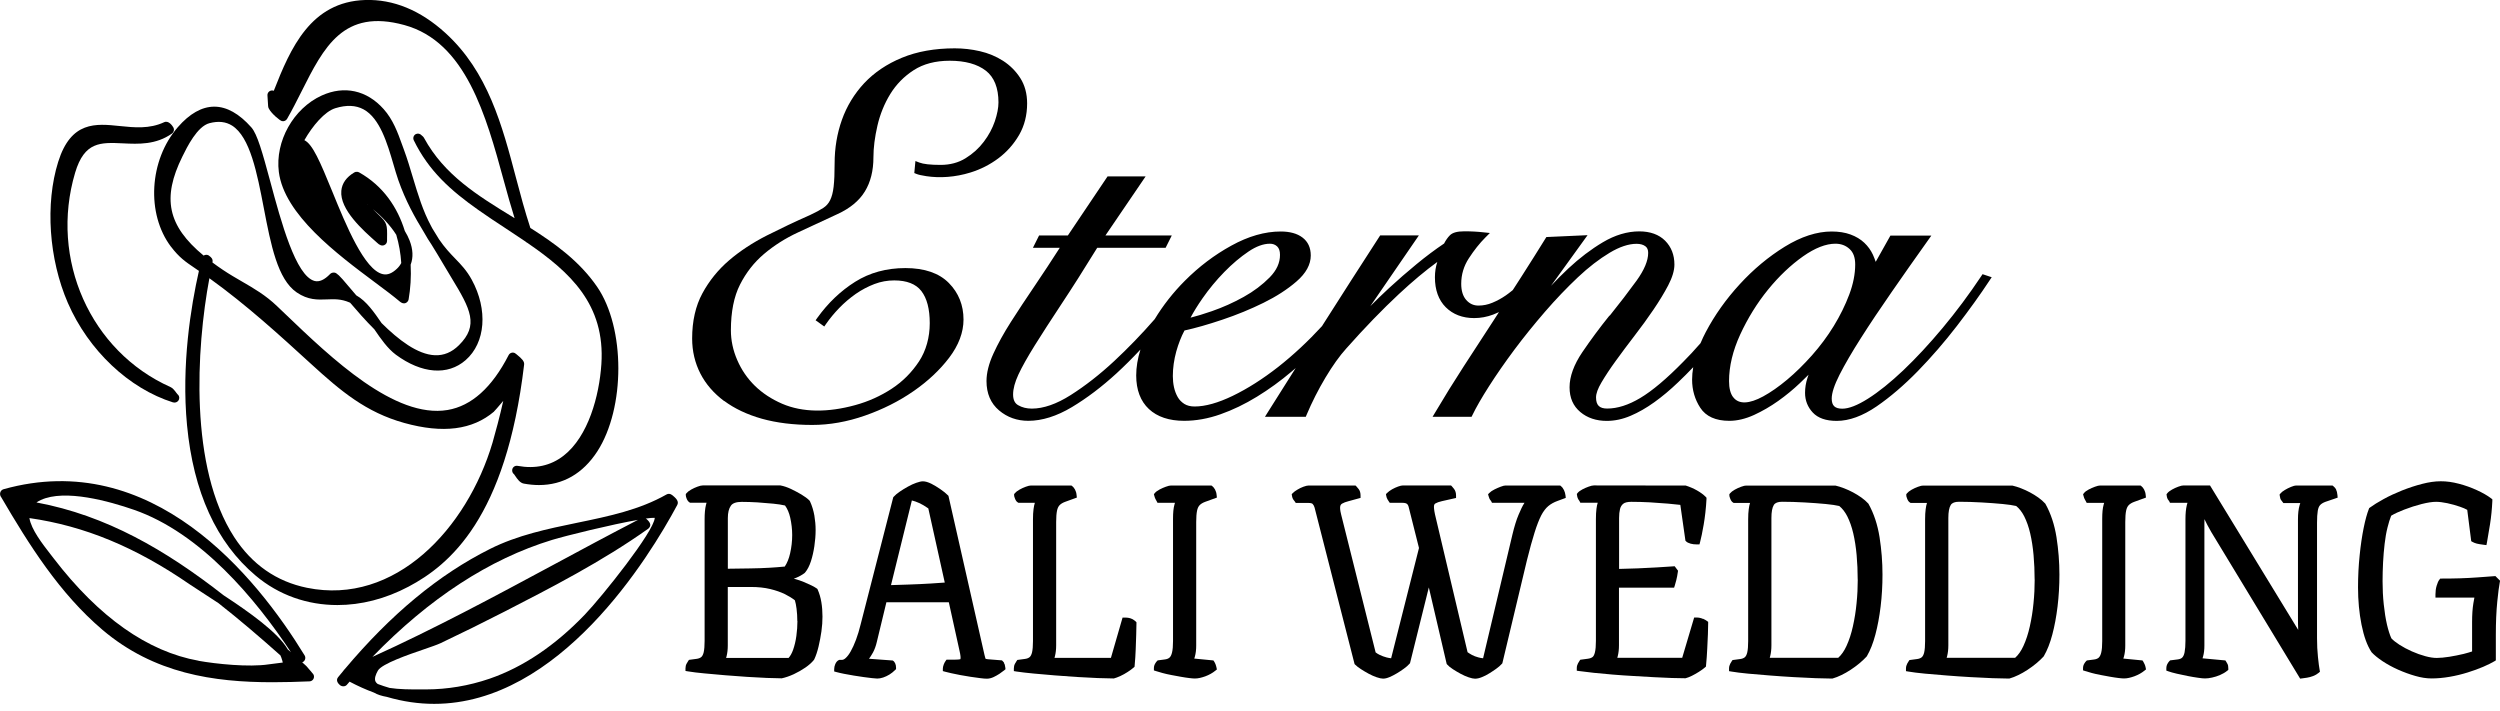
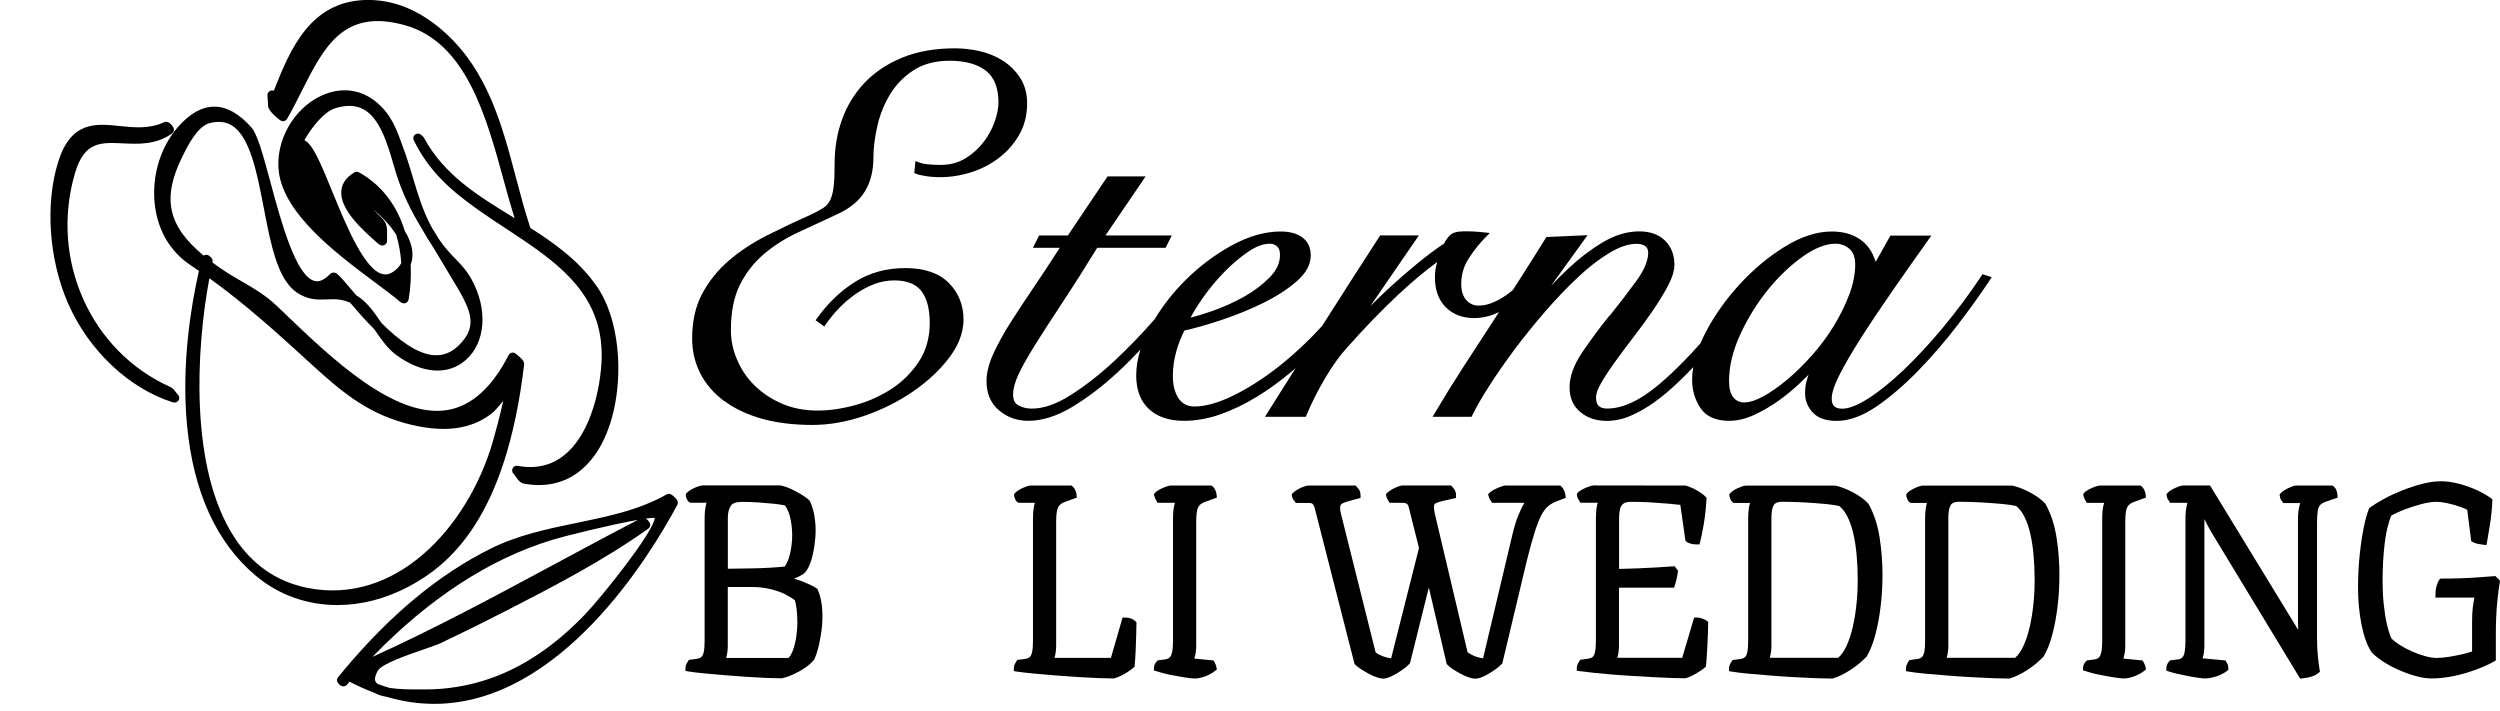
<svg xmlns="http://www.w3.org/2000/svg" viewBox="0 0 401.29 114.182" id="Layer_1" style="max-height: 500px" width="401.29" height="114.182">
  <path d="m131.26,94.66l-.06-.13-.11-.08c-.4-.28-1.05-.61-2.01-1.01-.51-.21-1.06-.4-1.66-.55.07-.03.14-.05.21-.08.61-.24,1.12-.52,1.52-.83l.07-.07c.38-.45.7-1.06.95-1.83.24-.74.42-1.55.55-2.42.13-.87.2-1.74.2-2.58,0-.77-.07-1.55-.2-2.32-.14-.79-.37-1.56-.7-2.28l-.1-.15c-.31-.31-.76-.64-1.31-.97-.55-.32-1.11-.62-1.66-.88-.59-.27-1.11-.45-1.68-.56h-12.47c-.21,0-.47.06-.85.2-.34.12-.67.28-1,.46-.36.2-.6.4-.76.59l-.11.14v.17c0,.16.05.34.14.57.11.27.25.45.42.57l.13.08h2.64c-.03.11-.07.24-.1.38-.14.57-.21,1.33-.21,2.27v19.54c0,.78-.05,1.39-.15,1.82-.09.36-.22.62-.39.76-.18.15-.44.25-.77.29l-1.2.16-.13.19c-.07.1-.15.23-.24.4-.13.23-.19.49-.19.77v.42l.42.07c.69.12,1.57.22,2.61.32,1.04.1,2.15.2,3.35.3,1.2.1,2.37.19,3.52.26,1.15.07,2.21.13,3.16.17.96.04,1.73.06,2.3.06h.1c.6-.13,1.25-.35,1.92-.66.66-.31,1.29-.67,1.86-1.06.59-.41,1.05-.82,1.37-1.23l.06-.09c.27-.57.5-1.26.69-2.06.19-.79.34-1.61.46-2.43.12-.84.17-1.63.17-2.37,0-.82-.06-1.6-.18-2.32-.12-.73-.32-1.41-.59-2.02Zm-3.26,5.02c0,.77-.06,1.58-.17,2.4-.11.81-.29,1.56-.53,2.24-.2.55-.44.98-.72,1.29h-10.03c.03-.09.05-.19.08-.29.12-.48.19-1.06.19-1.72v-9.38h3.71c1.15,0,2.19.11,3.1.33.91.22,1.71.5,2.38.83.62.31,1.15.64,1.58.98.11.35.2.81.27,1.36.08.64.12,1.3.12,1.96Zm-11.17-8.39v-8.13c0-.86.16-1.53.49-1.99.28-.41.87-.61,1.74-.61.82,0,1.67.03,2.52.08.87.06,1.73.13,2.56.21.72.07,1.35.17,1.87.29.38.52.66,1.18.84,1.98.2.91.31,1.84.31,2.76,0,.97-.11,1.96-.33,2.93-.19.85-.48,1.56-.86,2.13-.78.08-1.59.14-2.43.19-.94.06-1.98.09-3.11.11-1.03.01-2.23.03-3.6.05Z" />
-   <path d="m161.17,106.37c-.07-.09-.14-.17-.21-.24l-.13-.13-2.25-.18c-.25-.03-.36-.07-.37-.06-.04-.09-.1-.28-.19-.66l-5.78-25.51-.1-.1c-.31-.31-.71-.64-1.2-.97-.49-.34-.97-.63-1.44-.87-.53-.26-.98-.39-1.37-.39-.26,0-.6.08-1.06.24-.42.15-.87.35-1.33.61-.44.24-.88.51-1.29.79-.43.29-.76.57-.99.83l-.08.09-5.23,20.39c-.22.92-.48,1.75-.75,2.48-.27.72-.55,1.34-.84,1.85-.27.48-.54.84-.82,1.09-.21.2-.42.29-.6.29h-.42l-.11.05c-.22.11-.4.32-.54.64-.11.26-.17.53-.17.79v.38l.37.1c.32.09.73.18,1.22.28.49.1,1.01.19,1.56.28.54.08,1.07.16,1.58.24.52.07.97.13,1.35.17.41.05.69.07.84.07.28,0,.6-.06.94-.17.33-.11.67-.27,1-.47.32-.2.63-.44.92-.73l.15-.15v-.21c0-.26-.04-.5-.13-.69-.07-.15-.19-.37-.41-.48l-3.8-.28c.21-.28.42-.62.64-1.01.26-.48.47-1.06.62-1.72l1.53-6.34h10.02l1.7,7.71c.2.84.2,1.19.18,1.32-.01.09-.04.12-.05.12-.14.03-.42.07-1.01.07h-1.19l-.15.21c-.11.15-.21.34-.3.57-.09.25-.14.47-.14.67v.38l.36.1c.21.06.53.14.99.24.45.1.93.2,1.46.3.53.1,1.08.19,1.66.28.57.08,1.08.16,1.52.21.45.06.81.09,1.07.09.36,0,.73-.09,1.09-.26.31-.15.63-.32.93-.52.3-.2.56-.39.78-.57l.2-.17-.03-.26c-.04-.38-.11-.6-.23-.74Zm-13.65-25.64c.5.23,1,.53,1.49.88l2.64,11.9c-.6.04-1.32.09-2.19.15-1.16.07-2.37.13-3.63.17-1,.03-1.94.06-2.81.09l3.35-13.59c.38.09.76.23,1.14.4Z" />
  <path d="m181.72,99.36c-.29-.15-.67-.23-1.15-.23h-.38l-1.87,6.47h-9.06c.03-.09.05-.19.08-.29.12-.48.19-1.06.19-1.72v-19.8c0-.79.05-1.4.14-1.83.08-.38.22-.67.41-.87.2-.21.5-.39.87-.53l1.9-.69-.04-.39c-.03-.35-.12-.65-.25-.89-.13-.24-.28-.43-.45-.56l-.14-.1h-6.47c-.21,0-.47.06-.85.2-.34.12-.67.28-1,.46-.36.2-.6.4-.76.59l-.11.14v.17c0,.13.04.29.14.54.11.29.25.49.43.6l.13.08h2.63c-.09.28-.16.62-.21,1.01-.06.45-.09.98-.09,1.64v19.54c0,.77-.05,1.39-.15,1.82-.09.36-.22.62-.39.76-.18.15-.44.25-.77.29l-1.2.16-.13.19c-.06.1-.14.23-.24.4-.13.23-.19.49-.19.77v.43l.42.07c.74.11,1.66.22,2.73.32,1.06.1,2.21.2,3.43.3,1.22.1,2.43.19,3.63.26,1.2.07,2.29.13,3.29.17,1,.04,1.82.06,2.45.06h.11c.29-.08.63-.2,1.04-.39.39-.18.79-.4,1.17-.65.4-.26.71-.49.95-.7l.15-.13.02-.2c.08-.86.14-1.73.17-2.59.03-.82.06-1.59.08-2.32.03-.73.04-1.34.04-1.83v-.21l-.15-.15c-.13-.12-.31-.25-.57-.39Z" />
  <path d="m195.12,106.64c-.07-.18-.15-.32-.22-.44l-.13-.19-3.07-.3c.03-.1.07-.21.1-.33.14-.5.21-1.09.21-1.75v-19.84c0-.79.05-1.4.14-1.83.08-.38.22-.67.41-.87.2-.21.5-.39.87-.53l1.9-.69-.04-.39c-.03-.35-.12-.65-.25-.89-.13-.24-.28-.43-.45-.56l-.14-.1h-6.47c-.21,0-.47.06-.85.2-.33.12-.66.26-.98.43-.36.19-.61.38-.77.57l-.16.19.06.24c.07.29.15.49.24.63.05.07.09.15.14.25l.14.27h2.8c-.03.08-.05.18-.08.28-.16.55-.23,1.3-.23,2.29v19.62c0,.77-.05,1.4-.16,1.84-.09.38-.23.66-.4.81-.18.16-.43.26-.76.3l-1.14.15-.12.12c-.09.09-.19.22-.29.4-.13.22-.2.46-.2.73v.36l.34.11c.26.09.61.19,1.05.31.44.12.92.23,1.46.33.53.1,1.03.19,1.52.28.49.09.94.15,1.33.2.41.05.7.07.88.07.49,0,1.03-.12,1.67-.35.61-.23,1.16-.53,1.62-.91l.24-.19-.06-.3c-.03-.17-.09-.34-.15-.52Z" />
  <path d="m251.02,78.63c-.13-.27-.28-.46-.46-.6l-.13-.1h-8.77c-.18,0-.42.06-.79.2-.31.12-.64.26-.96.42-.37.18-.64.37-.85.58l-.2.2.07.27c.08.31.18.54.32.7.05.05.08.1.1.13l.14.28h5.22s-.02.03-.03.04c-.29.45-.59,1.07-.93,1.89-.34.8-.67,1.87-.98,3.16l-4.71,19.86c-.25-.02-.51-.07-.76-.14-.39-.1-.74-.24-1.04-.4-.25-.14-.48-.28-.69-.43l-5.23-22.12c-.16-.74-.18-1.15-.16-1.36.02-.24.13-.34.23-.4.24-.14.59-.27,1.05-.37l2.26-.51v-.4c0-.42-.11-.77-.32-1.05-.16-.21-.27-.34-.34-.41l-.15-.15h-7.7c-.2,0-.44.05-.8.18-.31.11-.63.26-.96.44-.34.2-.6.39-.8.59l-.18.18.04.26c.04.23.11.44.22.61.08.12.14.22.2.31l.15.22h2.05c.33,0,.57.06.71.17.14.11.24.31.3.6l1.63,6.48-4.47,17.7c-.23-.02-.47-.07-.72-.13-.39-.1-.75-.24-1.08-.39-.26-.12-.49-.27-.69-.42l-5.54-22.15c-.19-.75-.18-1.13-.14-1.31.04-.2.14-.33.31-.43.25-.15.59-.27,1.01-.38l1.94-.53v-.38c0-.42-.1-.77-.29-1.02-.15-.19-.27-.34-.37-.44l-.15-.15h-7.53c-.21,0-.47.07-.84.2-.33.12-.65.28-.95.46-.32.19-.57.37-.74.55l-.18.18.04.25c.04.29.14.53.28.7.07.08.13.16.18.23l.15.23h2.06c.32,0,.56.06.65.16.14.16.25.35.31.58l6.42,25.12.1.1c.23.23.54.47.93.72.38.25.79.49,1.23.73.44.24.88.43,1.29.57.45.15.77.22,1.03.22.3,0,.64-.08,1.04-.25.36-.15.75-.35,1.15-.59.39-.23.77-.48,1.14-.75.39-.28.69-.54.91-.8l.08-.09,3.02-12.16,2.84,12.17.03.12.08.09c.21.24.51.49.92.75.38.25.79.49,1.23.73.44.24.88.43,1.29.57.45.15.77.22,1.03.22.32,0,.69-.08,1.1-.25.39-.15.78-.35,1.16-.59.38-.23.75-.48,1.12-.74.4-.29.7-.55.92-.8l.08-.09,3.95-16.55c.46-1.84.86-3.3,1.23-4.46.36-1.15.72-2.07,1.07-2.75.34-.64.72-1.14,1.13-1.48.42-.35.92-.62,1.5-.83l1.3-.48-.04-.39c-.04-.31-.12-.6-.24-.85Z" />
  <path d="m273.35,99.34c-.31-.14-.66-.22-1.04-.22h-.37l-1.92,6.47h-10.42c.03-.09.05-.19.08-.29.12-.48.19-1.06.19-1.72v-9.25h8.85l.11-.34c.06-.18.14-.46.24-.86.1-.41.19-.85.25-1.32l.03-.2-.54-.72-.27.02c-.82.06-1.7.11-2.63.17-.94.06-1.94.11-3.01.15-.93.04-1.93.07-3.01.09v-8.17c0-.55.05-1.04.15-1.45.09-.35.26-.63.52-.84.24-.2.69-.31,1.3-.31.94,0,1.93.03,2.93.08,1.03.06,2.02.13,2.96.21.76.07,1.42.14,1.97.2l.82,5.75.12.12c.15.15.38.26.72.36.3.08.63.12,1.03.12h.38l.1-.37c.17-.64.37-1.58.58-2.81.21-1.23.37-2.61.45-4.1v-.22s-.15-.16-.15-.16c-.34-.34-.8-.68-1.36-1-.56-.32-1.17-.58-1.82-.79l-14.75-.02c-.21,0-.47.06-.85.2-.33.12-.66.26-.98.43-.36.19-.61.38-.77.57l-.13.17.03.21c.04.32.13.56.27.75.06.08.1.13.12.17l.14.28h2.79c-.09.26-.15.58-.2.96-.06.44-.09,1.01-.09,1.68v19.54c0,.78-.05,1.4-.16,1.84-.09.37-.22.62-.37.74-.18.14-.45.24-.78.28l-1.2.16-.13.19c-.06.1-.14.23-.24.4-.12.23-.19.47-.19.73v.44l.43.06c.63.09,1.4.18,2.31.28.91.1,1.92.19,3.02.28,1.1.09,2.21.17,3.35.23,1.14.07,2.23.14,3.28.19,1.05.06,2.02.1,2.88.13.87.03,1.57.04,2.08.04h.11c.3-.08.63-.2,1.01-.39.35-.18.72-.38,1.1-.62.39-.24.73-.49,1.01-.73l.15-.13.02-.2c.09-.92.15-1.8.19-2.66.04-.85.08-1.63.11-2.35.03-.72.04-1.29.04-1.72v-.25l-.2-.15c-.14-.11-.35-.22-.62-.35Z" />
  <path d="m299.95,80.91l-.07-.09c-.31-.34-.68-.66-1.1-.96-.42-.3-.87-.57-1.33-.82-.47-.25-.95-.47-1.44-.66-.5-.19-.96-.34-1.37-.43h-14.33c-.21-.01-.47.05-.85.19-.34.12-.67.28-1,.46-.36.2-.6.4-.76.59l-.11.14v.18c0,.11.02.24.14.54.11.29.25.49.43.6l.12.08h2.63c-.09.28-.16.61-.21,1.01-.06.44-.09.98-.09,1.64v19.54c0,.78-.05,1.39-.15,1.82-.09.36-.22.62-.39.76-.18.15-.44.25-.77.29l-1.2.16-.13.19c-.06.1-.15.23-.24.4-.12.23-.19.49-.19.77v.42l.41.07c.66.12,1.55.22,2.64.33,1.08.1,2.26.2,3.54.3,1.28.1,2.55.19,3.82.26,1.26.07,2.43.13,3.5.17,1.07.04,1.94.06,2.6.06h.07l.07-.02c.43-.12.89-.3,1.38-.54.48-.23.98-.51,1.48-.84.5-.33.98-.68,1.41-1.04.44-.37.83-.73,1.16-1.09l.06-.09c.53-.91.99-2.07,1.35-3.44.36-1.35.64-2.86.84-4.5.2-1.63.3-3.36.3-5.13,0-2.01-.16-4.03-.47-6-.32-2.01-.91-3.8-1.76-5.32Zm-1.75,12.12c0,1.24-.06,2.51-.19,3.78-.12,1.28-.32,2.53-.59,3.73-.26,1.18-.61,2.24-1.03,3.15-.37.81-.82,1.45-1.33,1.9h-10.99c.03-.09.05-.19.08-.29.12-.48.19-1.06.19-1.72v-20.43c0-.98.13-1.68.39-2.1.22-.34.65-.51,1.32-.51,1.16,0,2.39.04,3.63.11,1.21.07,2.35.15,3.38.25.93.09,1.66.2,2.17.32.5.4.93.96,1.29,1.66.39.78.72,1.7.96,2.74.25,1.07.43,2.25.54,3.49.11,1.25.17,2.57.17,3.92Z" />
  <path d="m328.35,80.91l-.07-.09c-.31-.34-.68-.66-1.1-.96-.42-.3-.87-.57-1.33-.82-.47-.25-.95-.47-1.44-.66-.5-.19-.96-.34-1.37-.43h-14.33c-.21-.01-.47.05-.85.19-.34.12-.67.28-1,.46-.36.2-.6.4-.76.59l-.11.14v.18c0,.11.02.24.14.54.11.29.25.49.43.6l.12.08h2.63c-.09.28-.16.61-.21,1.01-.06.44-.09.98-.09,1.64v19.54c0,.78-.05,1.39-.15,1.82-.09.36-.22.62-.39.76-.18.15-.44.25-.77.29l-1.2.16-.13.19c-.06.1-.15.23-.24.4-.12.23-.19.49-.19.77v.42l.41.07c.66.12,1.55.22,2.64.33,1.08.1,2.26.2,3.54.3,1.28.1,2.55.19,3.82.26,1.26.07,2.43.13,3.5.17,1.07.04,1.94.06,2.6.06h.07l.07-.02c.43-.12.89-.3,1.38-.54.48-.23.98-.51,1.48-.84.5-.33.98-.68,1.41-1.04.44-.37.83-.73,1.16-1.09l.06-.09c.53-.91.99-2.07,1.35-3.44.36-1.35.64-2.86.84-4.5.2-1.63.3-3.36.3-5.13,0-2.01-.16-4.03-.47-6-.32-2.01-.91-3.8-1.76-5.32Zm-1.75,12.12c0,1.24-.06,2.51-.19,3.78-.12,1.28-.32,2.53-.59,3.73-.26,1.18-.61,2.24-1.03,3.15-.37.81-.82,1.45-1.33,1.9h-10.99c.03-.09.05-.19.08-.29.12-.48.19-1.06.19-1.72v-20.43c0-.98.13-1.68.39-2.1.22-.34.65-.51,1.32-.51,1.16,0,2.39.04,3.63.11,1.21.07,2.35.15,3.38.25.93.09,1.66.2,2.17.32.5.4.93.96,1.29,1.66.39.78.72,1.7.96,2.74.25,1.07.43,2.25.54,3.49.11,1.25.17,2.57.17,3.92Z" />
  <path d="m344.25,106.63c-.08-.18-.15-.32-.22-.43l-.13-.19-3.07-.3c.03-.1.07-.21.1-.33.14-.5.21-1.09.21-1.75v-19.84c0-.79.05-1.41.14-1.83.08-.38.22-.67.41-.87.2-.21.5-.39.87-.53l1.9-.69-.04-.39c-.03-.35-.12-.65-.25-.89-.13-.25-.28-.43-.45-.56l-.13-.1h-6.47c-.21,0-.47.06-.85.2-.33.12-.66.27-.98.43-.36.19-.61.38-.77.58l-.15.19.06.24c.07.29.15.49.24.63.05.07.09.15.14.25l.14.27h2.8c-.03.08-.05.18-.08.28-.16.55-.23,1.3-.23,2.29v19.62c0,.78-.05,1.4-.16,1.84-.09.38-.23.65-.4.81-.18.16-.43.26-.76.3l-1.14.15-.12.11c-.09.09-.19.22-.3.4-.13.22-.2.46-.2.72v.36l.34.11c.26.09.61.19,1.05.31.44.12.92.23,1.46.33.53.1,1.03.19,1.52.28.49.09.94.15,1.33.2.41.05.7.07.88.07.49,0,1.04-.12,1.67-.35.61-.23,1.16-.53,1.62-.91l.24-.19-.06-.3c-.03-.17-.08-.34-.16-.52Z" />
  <path d="m375.01,78.6c-.11-.21-.27-.4-.47-.56l-.14-.11h-5.84c-.19,0-.43.07-.83.23-.34.14-.66.3-.96.48-.34.2-.58.39-.73.58l-.13.16.03.21c.04.33.11.55.23.7.05.07.12.16.2.26l.15.2h2.71c-.04.1-.07.22-.11.36-.17.57-.26,1.32-.26,2.29v15.67c0,.77.01,1.45.04,2.04l-14.16-23.19h-4.24c-.21,0-.47.06-.85.2-.34.12-.67.28-1,.46-.36.2-.61.4-.76.59l-.13.17.03.21c.04.33.13.57.29.75.05.06.09.1.1.13l.14.28h2.8c-.04.12-.07.26-.11.41-.14.58-.21,1.33-.21,2.24v19.5c0,.76-.05,1.38-.14,1.84-.08.4-.21.68-.38.85-.16.16-.41.26-.75.3l-1.19.15-.12.12c-.09.09-.19.22-.29.4-.13.22-.2.48-.2.77v.35l.33.12c.32.12.77.24,1.36.38.56.13,1.14.25,1.74.37.6.12,1.16.21,1.66.28.52.08.88.11,1.12.11.32,0,.68-.04,1.13-.14.43-.09.86-.23,1.28-.41.44-.19.82-.41,1.14-.67l.19-.15v-.24c0-.32-.04-.55-.14-.73-.07-.13-.13-.25-.2-.35l-.13-.2-3.67-.34c.03-.09.06-.19.09-.3.14-.49.21-1.07.21-1.74v-19.54c0-.28,0-.53.01-.76.26.57.62,1.25,1.1,2.08l14.26,23.52.32-.04c.23-.03.49-.06.78-.11.32-.05.65-.14.97-.26.35-.13.65-.31.89-.51l.22-.19-.05-.28c-.08-.42-.17-1.1-.27-2.07-.1-.94-.15-1.96-.15-3.03v-18.52c0-.81.04-1.47.12-1.94.07-.4.19-.7.37-.9.19-.21.47-.38.83-.52l1.99-.68-.03-.39c-.03-.38-.11-.68-.23-.89Z" />
  <path d="m400.56,92.47l-2.85.21c-.94.07-1.91.12-2.87.15-.97.03-1.94.04-2.9.04h-.24l-.15.19c-.16.2-.29.5-.43.96-.13.43-.19.9-.19,1.4v.5h6.25c-.05.26-.11.57-.17.95-.13.79-.2,1.79-.2,2.98v4.72c-.35.12-.8.25-1.34.39-.74.18-1.52.33-2.3.46-.79.12-1.47.19-2.03.19-.52,0-1.14-.09-1.83-.28-.71-.19-1.44-.45-2.18-.78-.74-.33-1.41-.69-2-1.07-.54-.35-.97-.69-1.28-1.02-.25-.56-.49-1.3-.7-2.19-.22-.95-.39-2.04-.52-3.26-.13-1.2-.19-2.45-.19-3.72,0-.99.03-2,.08-3.02.05-1,.14-2,.25-2.97.11-.95.26-1.83.46-2.62.18-.73.38-1.37.59-1.9.55-.33,1.26-.66,2.1-.98.93-.36,1.87-.66,2.81-.9.92-.23,1.69-.35,2.31-.35.5,0,1.11.08,1.79.22.71.16,1.39.34,2.01.56.5.17.89.34,1.19.51l.64,5.03.21.12c.19.11.42.2.69.27.24.06.6.12,1.08.18l.46.06.09-.46c.14-.74.3-1.71.49-2.91.19-1.2.31-2.45.37-3.72v-.26s-.2-.16-.2-.16c-.59-.45-1.36-.89-2.28-1.31-.91-.42-1.89-.77-2.89-1.03-2.07-.54-3.75-.53-5.89.02-1.06.27-2.15.63-3.24,1.06-1.09.44-2.09.9-2.97,1.39-.9.49-1.63.95-2.19,1.36l-.11.08-.05.13c-.29.74-.57,1.74-.84,3.07-.26,1.3-.48,2.78-.64,4.39-.17,1.63-.26,3.35-.26,5.12,0,2.12.19,4.14.56,6,.38,1.88.9,3.35,1.62,4.43.42.45,1.02.94,1.77,1.44.74.49,1.58.95,2.5,1.36.91.4,1.83.74,2.75,1,.93.27,1.8.4,2.59.4.94,0,1.92-.09,2.91-.26,1-.17,1.97-.41,2.9-.7.92-.29,1.76-.59,2.5-.91.74-.32,1.34-.62,1.78-.88l.24-.15v-4.11c0-2.02.08-3.81.23-5.31.15-1.51.29-2.55.4-3.1l.05-.26-.73-.73Z" />
  <path d="m116.24,64.35c1.65,1.23,3.68,2.19,6.04,2.86,2.35.66,5.08,1,8.1,1,2.77,0,5.61-.5,8.46-1.5,2.84-.99,5.45-2.3,7.76-3.9,2.32-1.6,4.25-3.41,5.75-5.38,1.53-2.01,2.31-4.08,2.31-6.14,0-2.3-.79-4.28-2.35-5.86-1.56-1.59-3.91-2.4-6.97-2.4s-5.74.74-8.07,2.2c-2.31,1.45-4.35,3.39-6.06,5.77l-.29.41,1.39,1,.29-.42c.59-.85,1.3-1.71,2.11-2.55.81-.84,1.71-1.6,2.66-2.27.94-.65,1.95-1.18,2.99-1.58,1.03-.39,2.09-.58,3.18-.58,2.01,0,3.47.57,4.34,1.69.91,1.16,1.36,2.9,1.36,5.17s-.58,4.4-1.72,6.14c-1.16,1.76-2.63,3.24-4.39,4.39-1.77,1.16-3.74,2.05-5.86,2.63-4.4,1.21-8.44,1.19-11.72-.22-1.71-.74-3.18-1.71-4.38-2.88-1.2-1.17-2.15-2.56-2.83-4.13-.68-1.56-1.02-3.17-1.02-4.78,0-2.96.49-5.42,1.46-7.33.97-1.92,2.26-3.57,3.84-4.91,1.6-1.36,3.44-2.53,5.49-3.48,2.09-.98,4.21-1.96,6.33-2.94,1.99-.91,3.47-2.13,4.38-3.62.92-1.49,1.38-3.34,1.38-5.49,0-1.54.22-3.25.64-5.07.42-1.82,1.11-3.53,2.06-5.08.94-1.53,2.2-2.83,3.77-3.84,1.55-1,3.49-1.51,5.77-1.51,2.49,0,4.45.54,5.82,1.61,1.33,1.04,2.01,2.75,2.01,5.08,0,.87-.2,1.89-.58,3.02-.39,1.14-.98,2.25-1.77,3.29-.78,1.04-1.76,1.93-2.93,2.65-1.14.71-2.49,1.07-4.02,1.07-1.62,0-2.77-.13-3.41-.38l-.62-.24-.18,1.93.35.14c.31.13.81.24,1.58.36,2.16.33,4.65.17,7.09-.59,1.62-.5,3.13-1.27,4.48-2.28,1.36-1.02,2.47-2.28,3.32-3.74.86-1.49,1.29-3.19,1.29-5.07,0-1.56-.37-2.93-1.1-4.07-.72-1.12-1.65-2.05-2.77-2.77-1.11-.71-2.36-1.23-3.71-1.54-1.34-.31-2.7-.46-4.03-.46-3.21,0-6.06.51-8.48,1.51-2.43,1-4.46,2.38-6.06,4.08-1.59,1.71-2.8,3.69-3.58,5.89-.78,2.19-1.17,4.54-1.17,6.99,0,1.55-.05,2.81-.16,3.74-.1.89-.29,1.62-.56,2.16-.26.53-.62.93-1.09,1.24-.52.34-1.24.73-2.14,1.15-2.36,1.04-4.69,2.15-6.93,3.28-2.28,1.16-4.32,2.5-6.06,3.99-1.75,1.5-3.19,3.28-4.28,5.29-1.1,2.02-1.65,4.47-1.65,7.26,0,2.03.45,3.92,1.32,5.62.87,1.7,2.16,3.18,3.82,4.42Z" />
  <path d="m258.35,50.65c-1.56,1.93-3.02,3.91-4.36,5.88-1.36,2.01-2.05,3.91-2.05,5.63s.58,3.01,1.73,3.98c1.12.94,2.55,1.42,4.24,1.42,1.26,0,2.55-.27,3.83-.82,1.25-.53,2.53-1.26,3.81-2.18,1.27-.91,2.55-1.98,3.81-3.19.82-.78,1.63-1.59,2.43-2.43-.12.69-.18,1.35-.18,1.99,0,1.67.44,3.19,1.31,4.52.91,1.4,2.48,2.1,4.67,2.1,1.26,0,2.6-.32,3.96-.94,1.33-.61,2.64-1.37,3.88-2.25,1.24-.88,2.42-1.85,3.48-2.86.5-.48.97-.93,1.39-1.35-.06.17-.12.34-.17.51-.26.78-.39,1.59-.39,2.4,0,1.22.42,2.28,1.24,3.16.83.89,2.12,1.34,3.84,1.34,2,0,4.16-.79,6.41-2.33,2.2-1.51,4.42-3.42,6.61-5.66,2.17-2.23,4.29-4.67,6.29-7.27,2-2.6,3.75-5.04,5.21-7.26l.36-.54-1.47-.49-.21.32c-1.94,2.91-4.02,5.7-6.18,8.29-2.15,2.58-4.28,4.87-6.33,6.82-2.04,1.93-3.95,3.47-5.68,4.56-1.68,1.06-3.06,1.6-4.11,1.6-1.19,0-1.7-.49-1.7-1.62,0-.9.42-2.18,1.25-3.82.86-1.69,2.02-3.68,3.45-5.92,1.41-2.22,3.07-4.7,4.93-7.38,1.85-2.67,3.78-5.42,5.8-8.25l.56-.79h-6.57l-2.36,4.21c-.13-.39-.28-.77-.45-1.15-.33-.71-.79-1.35-1.38-1.91-.59-.56-1.34-1.01-2.21-1.33-.87-.32-1.89-.48-3.03-.48-2.37,0-4.9.82-7.53,2.44-2.59,1.6-5.02,3.62-7.21,6.01-2.2,2.39-4.04,4.98-5.47,7.7-.29.55-.57,1.14-.84,1.78-.99,1.13-1.88,2.1-2.75,2.96-2.68,2.74-5.01,4.7-6.93,5.84-1.87,1.12-3.65,1.69-5.3,1.69-1.25,0-1.79-.54-1.79-1.79,0-.62.29-1.42.87-2.4.62-1.05,1.39-2.22,2.3-3.47.93-1.28,1.94-2.64,3.01-4.03,1.09-1.41,2.11-2.82,3.04-4.19.93-1.37,1.72-2.67,2.36-3.89.66-1.26,1-2.39,1-3.34,0-1.55-.5-2.83-1.49-3.83-.99-.99-2.39-1.5-4.15-1.5-1.93,0-3.9.59-5.85,1.75-1.9,1.13-3.75,2.54-5.52,4.19-.96.9-1.9,1.84-2.8,2.8l5.87-8.13-6.61.3-.14.22c-1.14,1.85-2.44,3.9-3.88,6.16-.27.42-.55.86-.83,1.29l-.55.85-.24.19c-.29.23-.58.46-.89.67-.68.47-1.4.86-2.15,1.17-.72.3-1.47.45-2.22.45-.79,0-1.42-.29-1.96-.89-.54-.61-.81-1.49-.81-2.61,0-1.47.41-2.85,1.23-4.1.84-1.29,1.73-2.41,2.63-3.31l.74-.74-1.04-.11c-.5-.05-.98-.1-1.45-.12-.47-.03-1.01-.04-1.62-.04-1.13,0-1.89.21-2.31.64-.34.34-.65.78-.93,1.32-1.44.97-2.93,2.08-4.42,3.31-1.51,1.24-2.99,2.53-4.39,3.82-1.07.99-2.09,1.97-3.03,2.92l7.79-11.35h-6.21l-.15.23c-3.02,4.66-6.07,9.42-9.07,14.14l-.08.13v.02c-2.25,2.45-4.63,4.67-7.07,6.59-2.47,1.93-4.92,3.49-7.3,4.64-2.34,1.13-4.4,1.71-6.11,1.71-.66,0-1.22-.14-1.65-.41-.45-.29-.8-.64-1.06-1.09-.27-.47-.47-1-.6-1.57-.13-.59-.19-1.2-.19-1.81,0-1.31.19-2.63.55-3.95.35-1.24.79-2.37,1.32-3.37,1.75-.38,3.78-.96,6.04-1.72,2.36-.79,4.59-1.71,6.64-2.72,2.07-1.02,3.85-2.17,5.29-3.42,1.53-1.32,2.3-2.72,2.3-4.18,0-1.25-.45-2.22-1.34-2.89-.85-.64-2.02-.96-3.49-.96-2.53,0-5.19.76-7.92,2.27-2.7,1.48-5.21,3.38-7.46,5.64-1.88,1.88-3.52,3.98-4.84,6.16-2.08,2.39-4.27,4.65-6.5,6.73-2.31,2.15-4.66,3.98-6.99,5.46-2.27,1.44-4.37,2.17-6.23,2.17-.83,0-1.57-.18-2.2-.55-.55-.31-.81-.88-.81-1.73,0-.9.29-1.97.85-3.18.59-1.27,1.48-2.84,2.63-4.69,1.14-1.83,2.56-4.02,4.32-6.69,1.66-2.5,3.58-5.52,5.7-8.97h10.98l.99-1.98h-10.65l6.45-9.48h-6.11l-6.37,9.48h-4.62l-.99,1.98h4.31c-1.33,2.08-2.66,4.09-3.95,6-1.45,2.14-2.76,4.12-3.89,5.89-1.16,1.82-2.1,3.53-2.81,5.09-.74,1.61-1.11,3.1-1.11,4.41,0,2,.68,3.58,2.02,4.71,1.31,1.11,2.89,1.67,4.69,1.67,2.21,0,4.56-.74,7-2.2,2.39-1.43,4.79-3.25,7.15-5.41,1.25-1.15,2.52-2.41,3.85-3.83-.45,1.44-.68,2.83-.68,4.16,0,2.31.69,4.13,2.04,5.39,1.34,1.25,3.24,1.89,5.65,1.89,1.9,0,3.87-.35,5.84-1.05,1.96-.69,3.93-1.64,5.85-2.82,1.93-1.18,3.8-2.54,5.58-4.05.21-.18.43-.36.64-.55-1.48,2.34-2.97,4.69-4.45,7.05l-.48.77h6.55l.13-.31c.86-2.04,1.88-4.05,3.03-5.98,1.15-1.92,2.27-3.49,3.33-4.66,2.97-3.35,5.82-6.29,8.46-8.75,2.19-2.04,4.26-3.77,6.16-5.15-.25.76-.38,1.59-.38,2.46,0,2.03.58,3.65,1.74,4.81,1.16,1.15,2.69,1.74,4.56,1.74,1.04,0,2.06-.19,3.04-.56.32-.12.63-.26.94-.4-.29.45-.58.91-.89,1.38-1.58,2.43-3.17,4.88-4.78,7.35-1.58,2.44-3.11,4.91-4.54,7.33l-.45.75h6.26l.14-.28c.59-1.23,1.49-2.79,2.67-4.64,1.18-1.85,2.55-3.82,4.06-5.85,1.5-2.01,3.16-4.06,4.92-6.1,1.74-2.01,3.51-3.86,5.27-5.52,1.73-1.63,3.45-2.95,5.1-3.94,1.6-.96,3.05-1.44,4.32-1.44.59,0,1.07.13,1.42.39.31.23.45.57.45,1.07,0,1.25-.63,2.74-1.86,4.45-1.3,1.79-2.75,3.68-4.31,5.62Zm19.86,13.12c-.45-.58-.67-1.46-.67-2.6,0-2.37.6-4.88,1.79-7.47,1.21-2.62,2.71-5.05,4.47-7.21,1.76-2.16,3.65-3.95,5.62-5.34,1.92-1.35,3.67-2.03,5.19-2.03.91,0,1.66.28,2.28.85.61.56.9,1.37.9,2.49,0,1.51-.32,3.13-.95,4.81-.64,1.71-1.48,3.41-2.49,5.06-1.01,1.65-2.19,3.23-3.5,4.71-1.31,1.47-2.65,2.79-3.99,3.91-1.34,1.12-2.63,2.02-3.84,2.68-2.24,1.22-3.92,1.3-4.8.14Zm-87.11-12.78c.5-.94,1.14-1.98,1.92-3.1,1.04-1.49,2.22-2.92,3.5-4.23,1.28-1.31,2.59-2.41,3.88-3.28,1.24-.84,2.4-1.26,3.44-1.26.47,0,.85.14,1.17.44.3.29.45.73.45,1.35,0,1.29-.54,2.47-1.65,3.61-1.16,1.18-2.56,2.24-4.18,3.14-1.63.91-3.35,1.68-5.11,2.29-1.3.45-2.45.8-3.42,1.04Z" />
  <path d="m27.45,39.6c1.31,1.73,2.34,2.43,3.76,3.39l.51.35c.07.05.14.1.21.14-1.29,5.71-2.83,15.09-1.91,24.77,1.02,10.72,4.72,18.85,11.01,24.14,3.72,3.14,8.31,4.73,13.13,4.73,3.78,0,7.69-.98,11.43-2.96,6.56-3.48,15.62-10.96,18.54-35.63.06-.52-.32-.93-1.21-1.65l-.08-.06c-.05-.05-.12-.1-.19-.14-.37-.19-.82-.04-1.01.33-2.66,5.19-5.95,8.15-9.79,8.8-8.47,1.42-18.64-8.3-26.06-15.41l-1.31-1.25c-1.86-1.78-3.69-2.83-5.62-3.95-1-.58-2.04-1.18-3.11-1.9-.58-.39-1.13-.78-1.65-1.17,0-.02,0-.04.01-.06.11-.49-.25-.8-.45-.94-.09-.1-.22-.18-.36-.21-.22-.05-.44,0-.61.11-5.83-4.82-6.68-9.27-3.43-15.87.78-1.59,2.4-4.88,4.37-5.39,1.43-.37,2.61-.24,3.62.39,2.9,1.83,4.02,7.64,5.1,13.26,1.13,5.87,2.2,11.42,5.28,13.52,1.82,1.24,3.36,1.18,4.85,1.12,1.17-.05,2.27-.09,3.6.48.04.02.09.04.13.06,1.16,1.36,2.47,2.86,3.88,4.26,1.04,1.53,2.13,3.09,3.46,4.08,4.14,3.05,8.32,3.38,11.19.87,3.2-2.79,3.61-8.1.99-12.9-.82-1.5-1.71-2.42-2.66-3.4-.8-.83-1.67-1.73-2.62-3.13-.04-.06-.07-.11-.1-.17-.32-.52-.64-1.04-.96-1.56-.06-.11-.12-.22-.18-.34-1.34-2.48-2.11-5.08-2.94-7.83-.44-1.47-.89-2.99-1.44-4.47l-.27-.74c-.72-2-1.46-4.06-2.98-5.76-2.7-3.03-6.32-3.82-9.93-2.18-4.55,2.07-7.51,7.35-6.89,12.27.87,6.85,9.32,13.17,15.49,17.77,1.55,1.15,2.88,2.15,3.9,3.01,0,0,0,0,0,0,.02.01.04.03.05.04.19.15.51.38.92.22.24-.1.42-.32.47-.57.3-1.73.43-3.64.33-5.59.44-1.15.38-2.47-.18-3.9-.2-.5-.45-1.01-.76-1.51-1.16-3.75-3.44-7.21-7.33-9.4-.09-.05-.22-.08-.31-.09-.16-.02-.33.02-.47.1-1.27.76-1.97,1.74-2.08,2.94-.28,3.03,3.54,6.4,5.59,8.21l.13.12c.42.42.81.55,1.16.4.28-.11.46-.38.46-.68v-.39c.04-2.26,0-2.51-1.32-3.77-.25-.24-.57-.54-.95-.94,1.3,1.07,2.77,2.55,3.75,4.12.44,1.48.7,3.01.8,4.53-.17.33-.4.64-.7.92-.78.74-1.51,1.03-2.24.87-2.97-.63-5.95-7.92-8.12-13.24-1.99-4.87-3.16-7.61-4.49-8.27,1.31-2.3,3.25-4.6,4.96-5.13,1.8-.55,3.28-.49,4.53.18,2.63,1.42,3.83,5.5,4.79,8.78.27.93.53,1.81.8,2.59,1.17,3.33,2.62,5.92,4.18,8.48.38.69.76,1.29,1.12,1.82.62,1,1.24,2.02,1.88,3.11.47.81.94,1.58,1.38,2.31,3.06,5.02,4.39,7.58,1.17,10.77-1.16,1.15-2.44,1.67-3.87,1.61-2.78-.12-5.84-2.47-8.55-5.16-1.2-1.75-2.44-3.54-4.06-4.45-.26-.3-.5-.59-.74-.87-.53-.63-1.02-1.21-1.46-1.71-.95-1.07-1.19-1.08-1.43-1.08-.19,0-.43.08-.57.23-.92.95-1.74,1.31-2.49,1.12-3.03-.79-5.39-9.54-7.11-15.94-1.27-4.7-2.09-7.64-3.05-8.72-1.95-2.2-3.95-3.32-5.94-3.32h-.03c-1.97.01-3.94,1.12-5.83,3.3-4.6,5.29-5.09,13.9-1.09,19.19Zm51.85,26.45s.71-.76,1.48-1.7c-.51,2.31-1.29,5.23-1.72,6.7-4.08,13.77-15.62,26.19-29.78,23.3-4.91-1-8.84-3.75-11.69-8.14-7.23-11.17-6.09-30.27-3.98-41.55,6.03,4.34,11.27,9.14,16.36,13.79,4.71,4.31,8.79,7.74,14.92,9.44,6.22,1.73,10.94,1.12,14.42-1.83Zm-20.35-33.21s.05.04.08.06c-.01,0-.02,0-.04-.01-.01-.02-.03-.03-.04-.04Z" />
  <path d="m43.05,17.09c0,.12.04.24.11.35.4.79,1.77,1.93,2.1,2,.32.07.66-.07.82-.36.82-1.42,1.57-2.92,2.3-4.36,3.61-7.18,6.74-13.38,16.52-10.7,9.88,2.7,13.12,14.55,15.97,24.99.58,2.11,1.14,4.14,1.73,6.01-.09-.05-.18-.11-.26-.16-5.67-3.47-11.03-6.76-14.27-12.71-.1-.19-.25-.31-.41-.44-.22-.25-.59-.34-.9-.19-.37.18-.52.63-.34,1,2.4,4.91,5.89,8.03,10.37,11.19,1.41,1,2.9,1.98,4.34,2.92,1.09.72,2.17,1.43,3.23,2.15.08.08.17.15.27.19,6.86,4.71,12.54,9.87,11.9,19.49-.34,5.08-2.1,11.61-6.07,14.69-2.05,1.6-4.53,2.15-7.37,1.63-.41-.08-.8.19-.87.6-.05.3.07.58.3.75.05.06.1.14.16.23.35.52.78,1.16,1.41,1.27.83.15,1.64.23,2.42.23,3.85,0,7.05-1.84,9.36-5.39,4.52-6.99,4.51-19.83-.02-26.43-2.81-4.09-6.71-6.91-10.72-9.45-.86-2.63-1.6-5.36-2.3-8.03-2.21-8.38-4.49-17.04-11.34-23.27C67.47,1.64,63.14-.14,58.61,0c-8.73.29-11.97,7.7-14.66,14.57-.1-.04-.21-.05-.32-.05-.41.03-.73.38-.7.8h0s0,0,0,0l.11,1.76Z" />
  <path d="m27.8,64.59c.07.02.15.03.22.03.32,0,.62-.21.72-.53.1-.32-.02-.65-.27-.83-.04-.05-.09-.12-.15-.19-.32-.43-.59-.78-.95-.94-12.85-5.73-19.44-20.52-15.31-34.41,1.49-5,4.08-4.88,7.68-4.71,2.48.12,5.29.25,7.87-1.58.31-.23.4-.67.2-1-.12-.2-.73-1.16-1.47-.81,0,0,0,0,0,0-2.36,1.1-4.78.85-7.12.61-3.84-.4-7.82-.82-9.88,5.75-2.11,6.73-1.5,15.62,1.55,22.64,3.32,7.63,9.8,13.75,16.91,15.98Z" />
-   <path d="m49.81,107.65c-.45-.54-.56-.67-.64-.74-.22-.2-.44-.4-.66-.6.05-.02.1-.04.15-.07.34-.22.45-.68.24-1.03-7.84-12.82-24.54-33.34-48.34-26.68-.31.09-.53.36-.55.69-.01.22.05.43.19.6,4.42,7.55,9.32,15.4,16.25,21.28,8.29,7.03,17.85,8.41,27.31,8.41,1.98,0,3.95-.06,5.9-.14,0,0,.02,0,.03,0,.41-.02.73-.37.71-.78,0-.2-.1-.38-.23-.51-.06-.07-.2-.24-.35-.42Zm-17.93-1.59c-8.19-1.47-16.01-6.99-23.24-16.4l-.48-.62c-1.36-1.75-3.14-4.04-3.44-5.88,8.85,1.27,17.05,4.66,25.73,10.64.63.43,1.49.99,2.48,1.62.63.41,1.34.87,2.1,1.37,3.34,2.61,6.64,5.44,9.98,8.41.06.12.11.24.15.36.12.36.2.62.23.79-.19.04-.5.07-.78.1-.4.04-.89.1-1.48.19-3.18.49-8.48-.07-11.27-.57Zm-10.38-24.23c10.69,3.71,19.49,14.23,25.21,22.87-.17-.15-.34-.3-.51-.45-1.57-2.74-6.29-6.06-10.3-8.69-9.29-7.26-18.83-12.82-30.05-14.91.21-.14.44-.27.7-.39,3.88-1.8,11.03.21,14.95,1.57Z" />
  <path d="m108.21,79.74c-.24-.23-.68-.67-1.22-.37-4.37,2.48-9.24,3.49-14.38,4.55-4.69.97-9.53,1.97-13.97,4.2-8.2,4.11-15.85,10.43-23.32,19.31-.08.06-.15.14-.19.23-.29.34-.57.69-.86,1.04-.15.18-.41.67.3,1.27.31.26.83.27,1.1-.04h0c.15-.18.3-.35.45-.52.01.01.02.02.02.02,1.31.69,2.6,1.27,3.88,1.74.56.33,1.27.55,2.07.69,2.62.77,5.15,1.12,7.61,1.12,20.08,0,34.48-23.47,39.01-31.92.3-.56-.18-1.03-.5-1.33Zm-45.68,30.68c-.63-.18-1.26-.39-1.9-.63-.14-.1-.25-.22-.33-.35-.28-.48.04-1.24.36-1.8.63-1.1,4.98-2.59,7.32-3.39,1.22-.42,2.18-.75,2.74-1.01,3.41-1.62,6.86-3.32,10.25-5.06,7.34-3.77,15.67-8.04,23.08-13.31.12-.09.21-.21.27-.34.07-.18.21-.54-.5-1.18-.05-.04-.1-.08-.17-.11.64-.09,1.13-.14,1.45-.12-.12,2.21-8.46,12.65-11.23,15.54-4.77,4.97-9.91,8.43-15.28,10.28-3.38,1.16-6.82,1.71-10.11,1.72h-1.04c-1.49.01-3.42,0-4.92-.24Zm39.91-26.99c-4.62,2.39-9.25,4.88-13.72,7.29-9.35,5.03-18.99,10.21-28.94,14.72,9.12-9.41,18.8-15.71,28.82-18.77,2.26-.69,9.63-2.5,13.84-3.23Z" />
</svg>